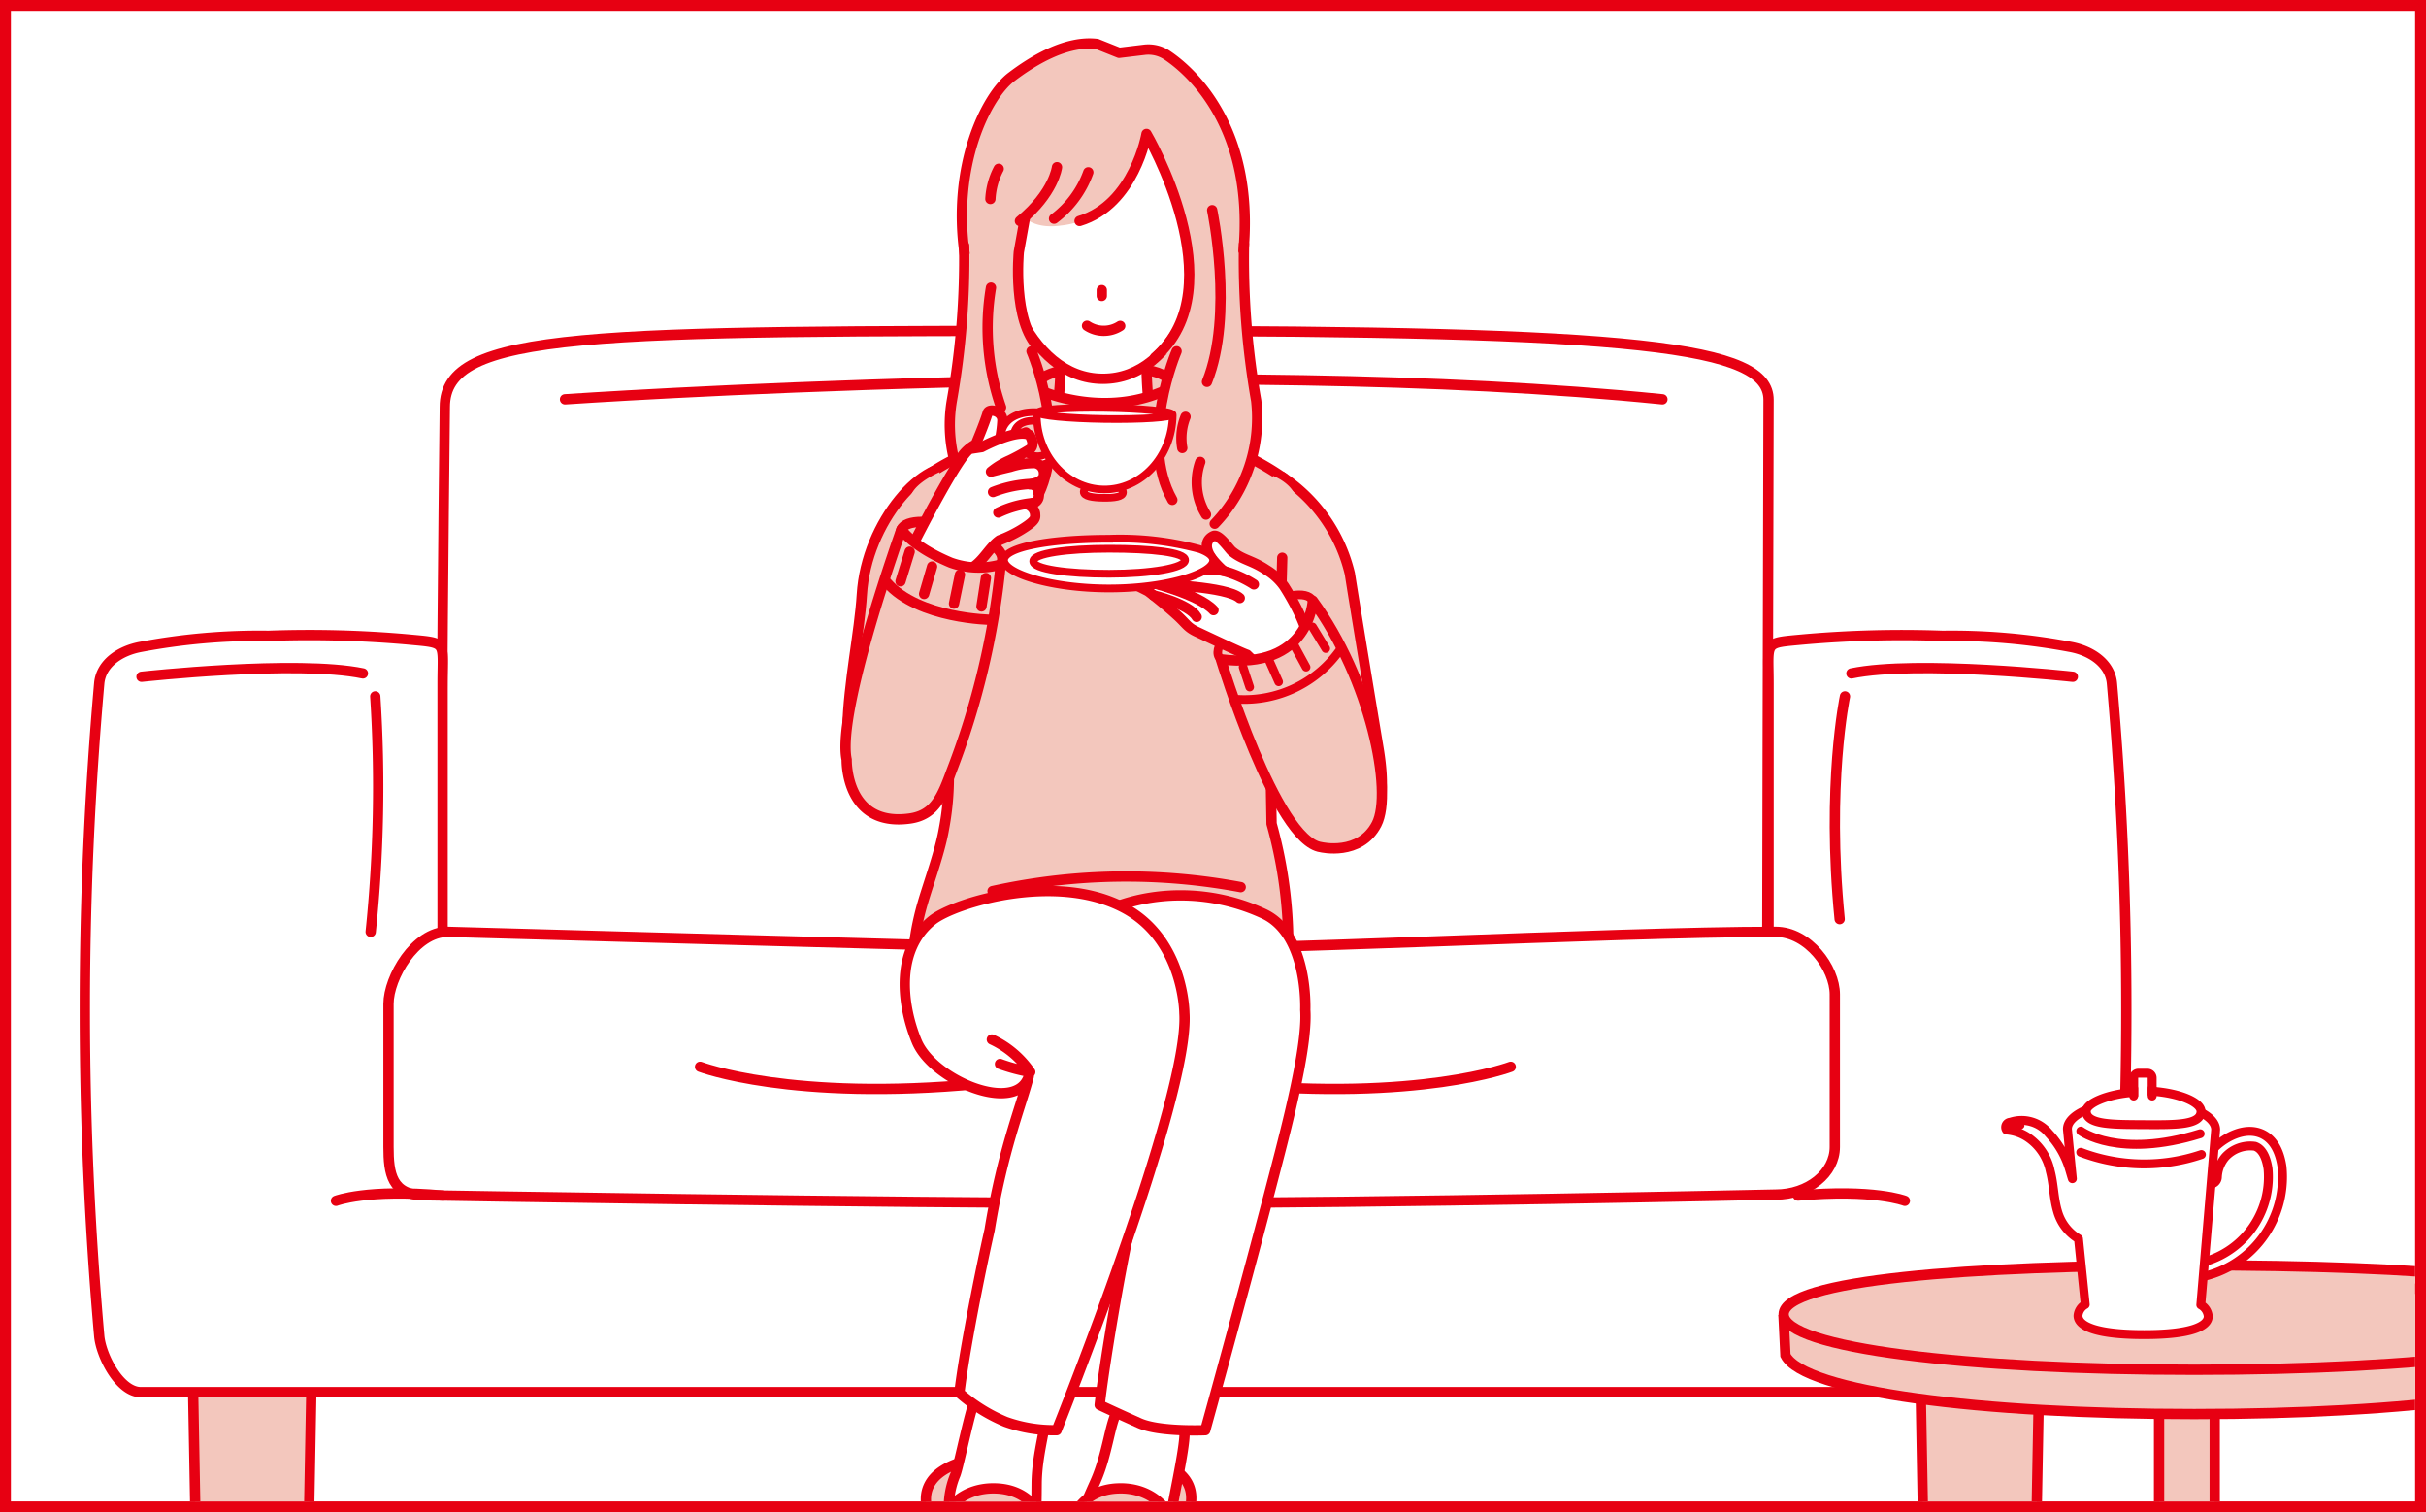
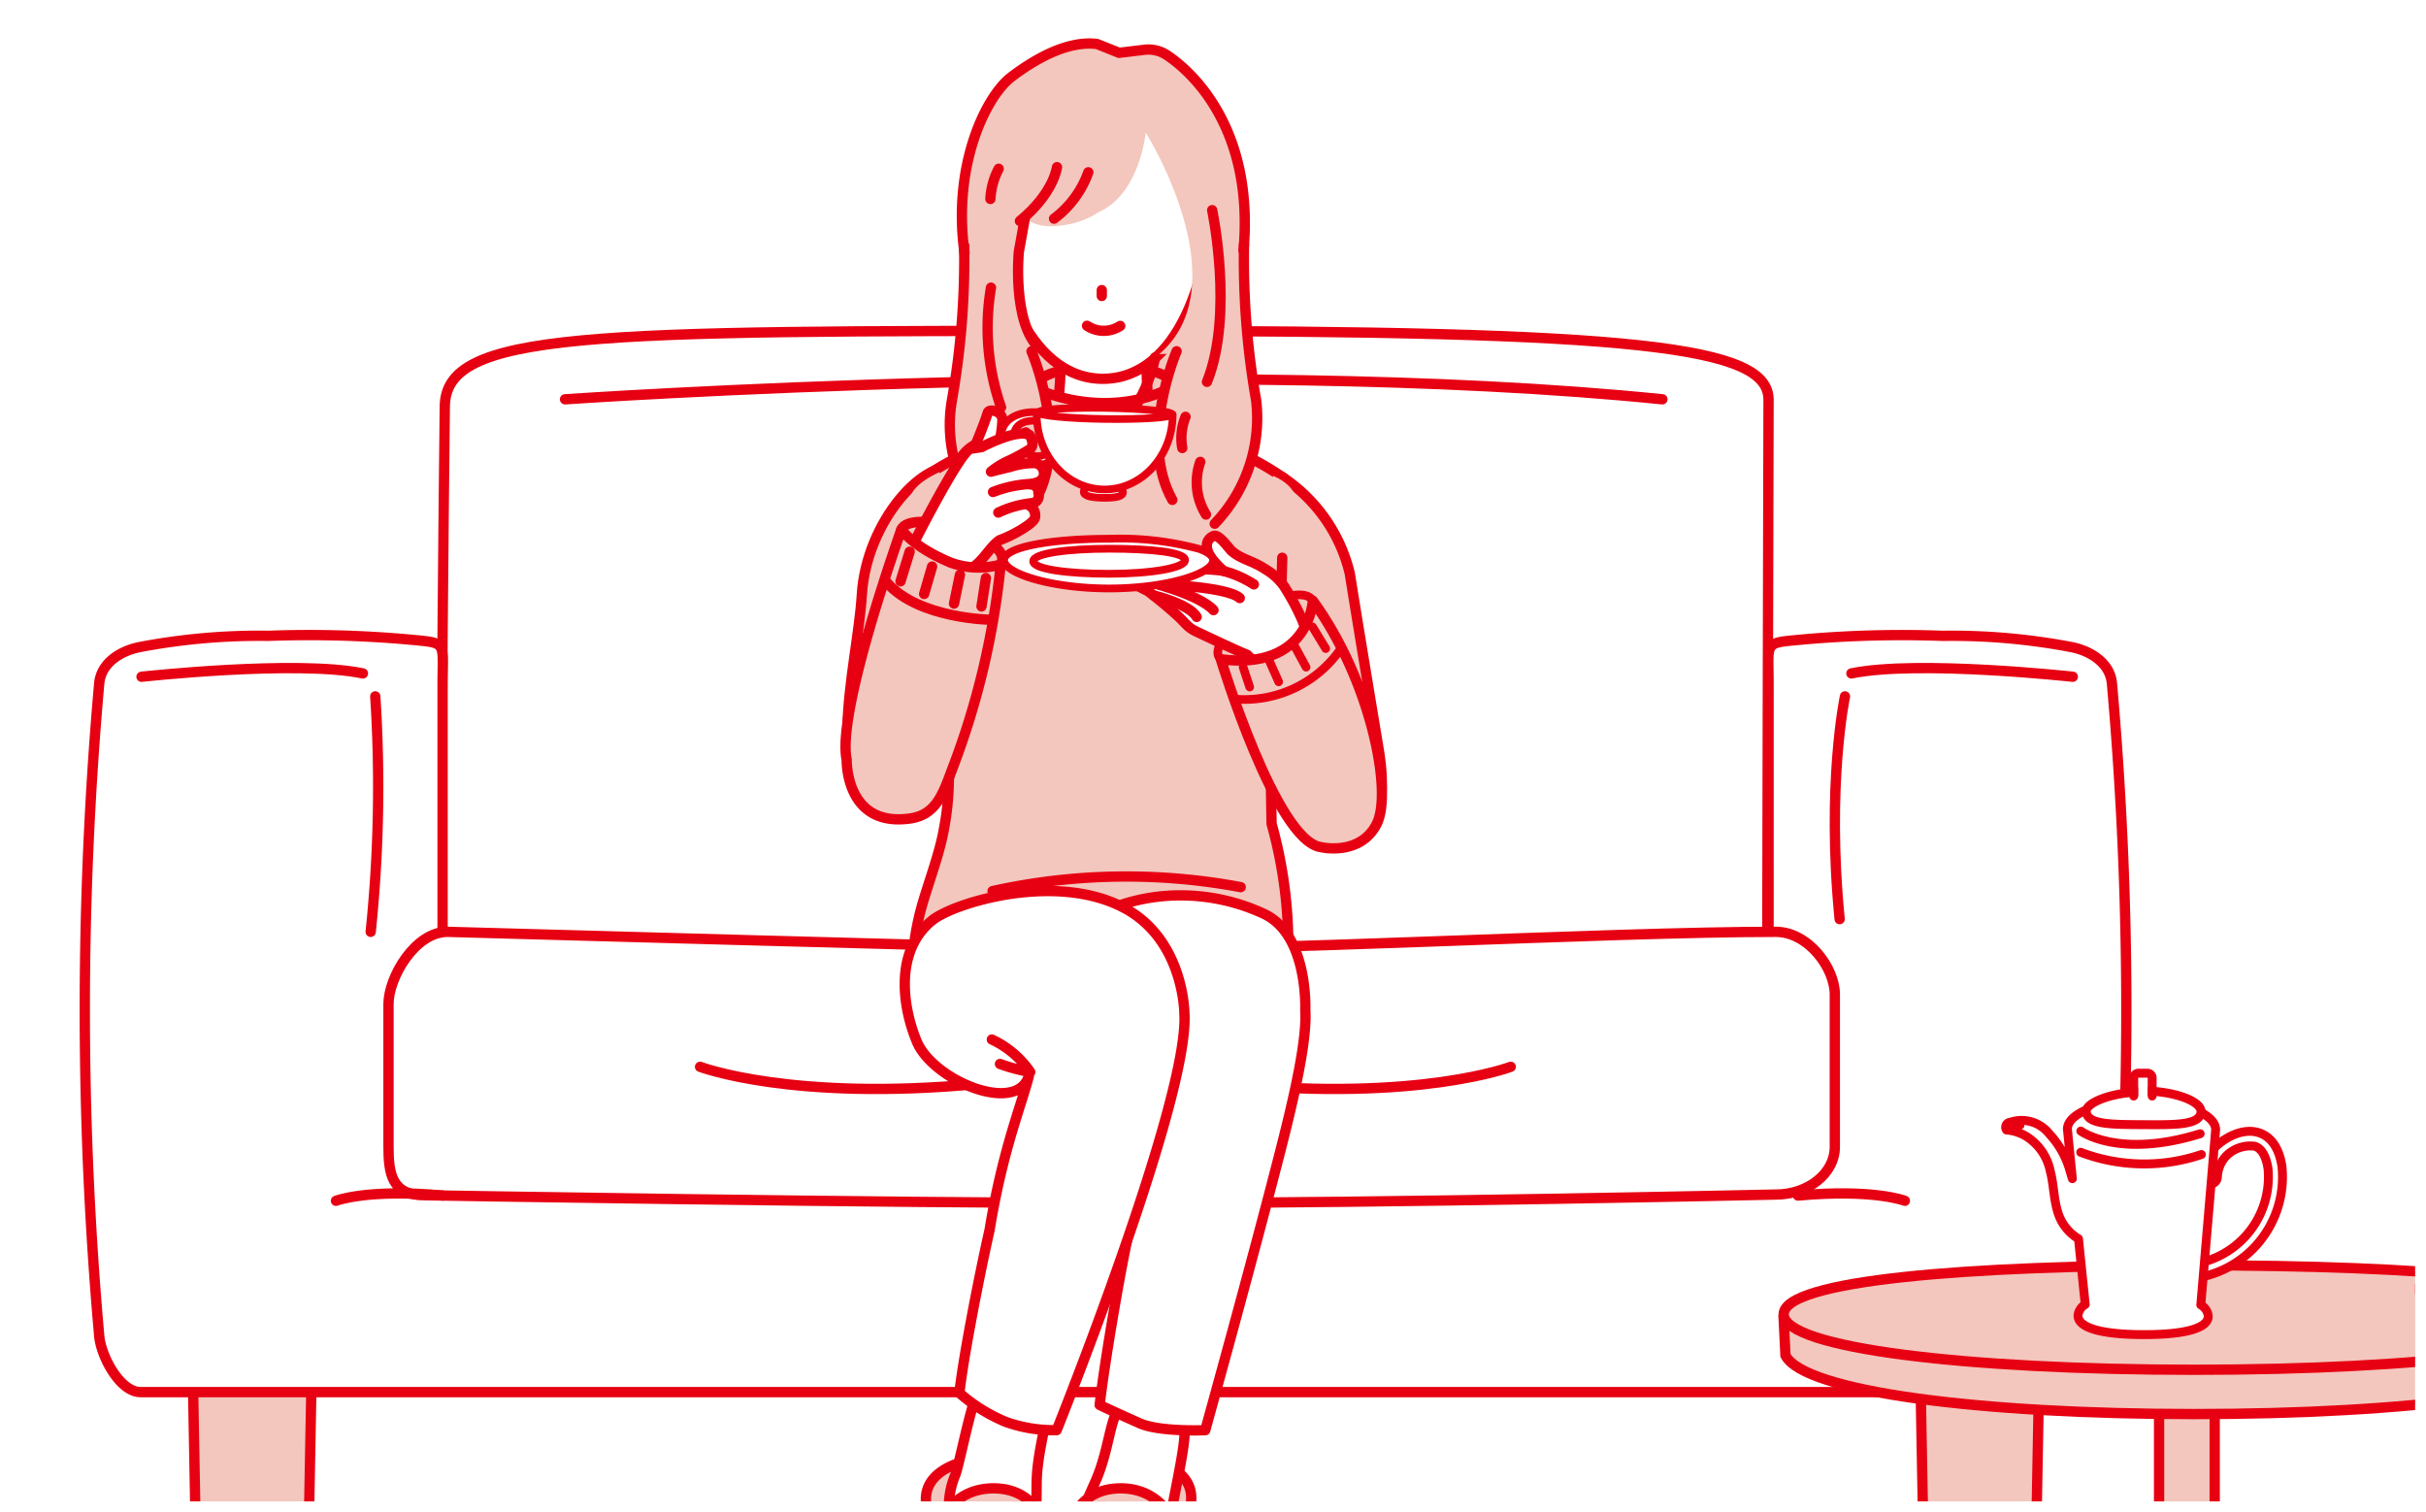
<svg xmlns="http://www.w3.org/2000/svg" width="223" height="139" viewBox="0 0 223 139">
  <defs>
    <clipPath id="clip-path">
      <rect id="長方形_1000" data-name="長方形 1000" width="222" height="138" transform="translate(854 5605)" fill="#fff" stroke="#e70012" stroke-width="1" />
    </clipPath>
  </defs>
  <g id="長方形_970" data-name="長方形 970" fill="#fff" stroke="#e70012" stroke-width="1">
    <rect width="223" height="139" stroke="none" />
-     <rect x="0.5" y="0.5" width="222" height="138" fill="none" />
  </g>
  <g id="マスクグループ_516" data-name="マスクグループ 516" transform="translate(-854 -5605)" clip-path="url(#clip-path)">
    <g id="グループ_3997" data-name="グループ 3997" transform="translate(777.989 5507.638)">
      <g id="グループ_3968" data-name="グループ 3968" transform="translate(83.806 127.773)">
        <path id="パス_2171" data-name="パス 2171" d="M248.878,142.452c0-4.9-11.68-6.338-59.945-6.338-48.647,0-61.736,0-61.736,7.005,0,0-.71,59.909-.113,74.339h121.64C248.724,202.387,248.878,142.452,248.878,142.452Z" transform="translate(-94.106 -136.114)" fill="#fff" stroke="#e70012" stroke-miterlimit="10" stroke-width="0.947" />
        <path id="パス_2172" data-name="パス 2172" d="M141.836,143.806s60.135-4.14,100.871,0" transform="translate(-97.693 -137.515)" fill="none" stroke="#e70012" stroke-linecap="round" stroke-linejoin="round" stroke-width="0.947" />
        <g id="グループ_3966" data-name="グループ 3966" transform="translate(168.438 78.215)">
          <path id="パス_2173" data-name="パス 2173" d="M314.047,270.239h-6.12a2.085,2.085,0,0,1-2.185-1.923l-.507-27.394a2.075,2.075,0,0,1,2.185-1.987h7.133a2.075,2.075,0,0,1,2.185,1.987l-.507,27.394A2.085,2.085,0,0,1,314.047,270.239Z" transform="translate(-305.235 -238.935)" fill="#f3c7bd" stroke="#e70012" stroke-miterlimit="10" stroke-width="0.947" />
        </g>
        <g id="グループ_3967" data-name="グループ 3967" transform="translate(9.637 78.215)">
          <path id="パス_2174" data-name="パス 2174" d="M105.287,270.239h-6.12a2.084,2.084,0,0,1-2.185-1.923l-.507-27.394a2.074,2.074,0,0,1,2.185-1.987h7.134a2.075,2.075,0,0,1,2.185,1.987l-.507,27.394A2.085,2.085,0,0,1,105.287,270.239Z" transform="translate(-96.475 -238.935)" fill="#f3c7bd" stroke="#e70012" stroke-miterlimit="10" stroke-width="0.947" />
        </g>
        <path id="パス_2175" data-name="パス 2175" d="M270.142,177.319c-.167-1.855-1.934-3.01-3.816-3.357a58.9,58.9,0,0,0-11.749-1.016,103.069,103.069,0,0,0-12.727.325c-3.768.361-3.271.075-3.271,4.054v38.619q-60.911,2.744-121.885.03v-38.65c0-3.98.5-3.693-3.272-4.054a103.054,103.054,0,0,0-12.726-.325,58.894,58.894,0,0,0-11.749,1.016c-1.883.347-3.649,1.5-3.816,3.357a340.291,340.291,0,0,0,0,59.982c.167,1.855,1.886,5.158,3.816,5.158H266.326c1.93,0,3.649-3.3,3.816-5.158A340.364,340.364,0,0,0,270.142,177.319Z" transform="translate(-83.806 -144.915)" fill="#fff" stroke="#e70012" stroke-miterlimit="10" stroke-width="0.947" />
        <path id="パス_2176" data-name="パス 2176" d="M248.021,232.875s-35.357.789-58.754.789-65.475-.725-65.475-.725c-3,0-3.286-2.023-3.286-4.442V215.351c0-2.418,2.432-6.623,5.432-6.623,0,0,51.419,1.452,59.423,1.591,14.515.252,47.208-1.591,62.659-1.591,3,0,5.432,3.333,5.432,5.751V228.5C253.453,230.916,251.021,232.875,248.021,232.875Z" transform="translate(-92.589 -153.491)" fill="#fff" stroke="#e70012" stroke-miterlimit="10" stroke-width="0.947" />
        <path id="パス_2177" data-name="パス 2177" d="M158.153,225.038s8.425,3.212,25.646,1.567" transform="translate(-101.598 -157.395)" fill="none" stroke="#e70012" stroke-linecap="round" stroke-miterlimit="10" stroke-width="0.947" />
        <path id="パス_2178" data-name="パス 2178" d="M248.048,225.038s-8.425,3.212-25.647,1.567" transform="translate(-116.974 -157.395)" fill="none" stroke="#e70012" stroke-linecap="round" stroke-miterlimit="10" stroke-width="0.947" />
        <path id="パス_2179" data-name="パス 2179" d="M118.773,180.28a128.912,128.912,0,0,1-.421,21.64" transform="translate(-92.073 -146.683)" fill="none" stroke="#e70012" stroke-linecap="round" stroke-linejoin="round" stroke-width="0.947" />
        <path id="パス_2180" data-name="パス 2180" d="M90.659,177.657s14.273-1.567,20.351-.307" transform="translate(-85.446 -145.865)" fill="none" stroke="#e70012" stroke-linecap="round" stroke-linejoin="round" stroke-width="0.947" />
        <path id="パス_2181" data-name="パス 2181" d="M296.211,180.28s-1.719,8.08-.489,20.472" transform="translate(-134.414 -146.683)" fill="none" stroke="#e70012" stroke-linecap="round" stroke-linejoin="round" stroke-width="0.947" />
        <path id="パス_2182" data-name="パス 2182" d="M317.632,177.657s-14.272-1.567-20.351-.307" transform="translate(-134.893 -145.865)" fill="none" stroke="#e70012" stroke-linecap="round" stroke-linejoin="round" stroke-width="0.947" />
        <path id="パス_2183" data-name="パス 2183" d="M114.158,241.014s2.846-1.119,9.827-.482" transform="translate(-91.07 -161.055)" fill="none" stroke="#e70012" stroke-linecap="round" stroke-miterlimit="10" stroke-width="0.947" />
        <path id="パス_2184" data-name="パス 2184" d="M300.649,241.014s-2.846-1.119-9.827-.482" transform="translate(-133.347 -161.055)" fill="none" stroke="#e70012" stroke-linecap="round" stroke-miterlimit="10" stroke-width="0.947" />
      </g>
      <g id="グループ_3991" data-name="グループ 3991" transform="translate(153.733 101.261)">
        <path id="パス_2185" data-name="パス 2185" d="M206.883,282.671l1.67.557a3.274,3.274,0,0,0,4.24-1.821l1.447-4.344c1.039-4.016-3.972-4.556-3.972-4.556-1.806-.6-3.436,1.693-3.972,3.3l-1.715,2.864A3.274,3.274,0,0,0,206.883,282.671Z" transform="translate(-182.602 -142.218)" fill="#f3c7bd" stroke="#e70012" stroke-linecap="round" stroke-linejoin="round" stroke-width="0.947" />
        <path id="パス_2186" data-name="パス 2186" d="M193.31,282.525l-1.638.65a3.274,3.274,0,0,1-4.335-1.58l-1.689-4.255c-1.263-3.952,3.709-4.773,3.709-4.773,1.769-.7,3.526,1.5,4.151,3.072l1.874,2.763A3.274,3.274,0,0,1,193.31,282.525Z" transform="translate(-178.055 -142.224)" fill="#f3c7bd" stroke="#e70012" stroke-linecap="round" stroke-linejoin="round" stroke-width="0.947" />
        <g id="グループ_3977" data-name="グループ 3977" transform="translate(0.161)">
          <rect id="長方形_998" data-name="長方形 998" width="16.161" height="9.147" transform="translate(15.48 25.247)" fill="#f3c7bd" />
          <g id="グループ_3971" data-name="グループ 3971" transform="translate(0 25.182)">
            <path id="パス_2187" data-name="パス 2187" d="M188.153,168.439c-2.14,6.267-4.658,17.139-8,16.372-6.96-1.6-3.284-13.74-2.873-20.522.406-6.7,5.776-12.735,9.024-11.626S190.294,162.172,188.153,168.439Z" transform="translate(-175.942 -138.712)" fill="#f3c7bd" stroke="#e70012" stroke-linecap="round" stroke-linejoin="round" stroke-width="0.947" />
            <path id="パス_2188" data-name="パス 2188" d="M227.84,153.748a14.733,14.733,0,0,1,6.237,8.914s.321,2.142,2.637,16.062c1.248,7.5-1.61,8.41-4.1,8.751s-4.194-2.577-4.194-2.577l-2.6-6.178.526-8.686Z" transform="translate(-187.88 -139.004)" fill="#f3c7bd" stroke="#e70012" stroke-linecap="round" stroke-linejoin="round" stroke-width="0.947" />
            <path id="パス_2189" data-name="パス 2189" d="M211.307,142.5c0,1.655-2.837,3-6.336,3s-6.33-1.2-6.33-2.85,2.853-2.16,6.353-2.16S211.307,140.842,211.307,142.5Z" transform="translate(-181.374 -135.829)" fill="#f3c7bd" stroke="#e70012" stroke-linecap="round" stroke-linejoin="round" stroke-width="0.947" />
            <path id="パス_2190" data-name="パス 2190" d="M210.4,147.173c-1.753-5.583-.97-12.808-.97-12.808H201.1a31.455,31.455,0,0,1-.869,12.483,8.5,8.5,0,0,0,5.345,1.673C208.952,148.49,210.4,147.173,210.4,147.173Z" transform="translate(-181.756 -134.365)" fill="#fff" stroke="#e70012" stroke-linecap="round" stroke-linejoin="round" stroke-width="0.947" />
            <path id="パス_2191" data-name="パス 2191" d="M184.909,152.483s3.107-2.814,10.905-4.393a102.43,102.43,0,0,1,11.518.124,25.424,25.424,0,0,1,10.646,4.269l-1.253,24.811.124,6.96a41.636,41.636,0,0,1,1.527,10.325c0,5.175-.4,6.193-.4,6.193-5.589,2.947-27.83,2.413-33.419-.534,0,0-1.483-2.04,0-7.888.526-2.077,1.759-5.212,2.17-7.592a25.547,25.547,0,0,0,.352-7.124Z" transform="translate(-177.847 -137.62)" fill="#f3c7bd" stroke="#e70012" stroke-linecap="round" stroke-linejoin="round" stroke-width="0.947" />
            <path id="パス_2192" data-name="パス 2192" d="M193.5,203.391a57.05,57.05,0,0,1,22.808-.362" transform="translate(-180.145 -150.569)" fill="none" stroke="#e70012" stroke-linecap="round" stroke-linejoin="round" stroke-width="0.947" />
            <path id="パス_2193" data-name="パス 2193" d="M198.46,143.074s6.236,3.036,12.457-.147a8.931,8.931,0,0,1,.723,2.788c.057.469.671.91.7,1.533.118,2.463-5.12,3.221-8.39,3.105-2.629-.093-7.608-1.177-6.353-3.5C198.164,145.808,197.365,143.911,198.46,143.074Z" transform="translate(-181.077 -136.414)" fill="#f3c7bd" stroke="#e70012" stroke-linecap="round" stroke-linejoin="round" stroke-width="0.947" />
            <g id="グループ_3969" data-name="グループ 3969" transform="translate(17.97 8.813)">
              <path id="パス_2194" data-name="パス 2194" d="M200.045,145.95a3.936,3.936,0,0,0-.3,3.011" transform="translate(-199.566 -145.95)" fill="none" stroke="#e70012" stroke-linecap="round" stroke-linejoin="round" stroke-width="0.947" />
              <line id="線_55141" data-name="線 55141" y2="2.718" transform="translate(5.846 0.906)" fill="none" stroke="#e70012" stroke-linecap="round" stroke-linejoin="round" stroke-width="0.947" />
              <path id="パス_2195" data-name="パス 2195" d="M203.208,146.683a3.6,3.6,0,0,0-.153,2.858" transform="translate(-200.342 -146.125)" fill="none" stroke="#e70012" stroke-linecap="round" stroke-linejoin="round" stroke-width="0.947" />
              <path id="パス_2196" data-name="パス 2196" d="M213.644,145.95a3.807,3.807,0,0,1,.363,3.011" transform="translate(-202.935 -145.95)" fill="none" stroke="#e70012" stroke-linecap="round" stroke-linejoin="round" stroke-width="0.947" />
              <path id="パス_2197" data-name="パス 2197" d="M210.589,146.683a3.6,3.6,0,0,1,.154,2.858" transform="translate(-202.204 -146.125)" fill="none" stroke="#e70012" stroke-linecap="round" stroke-linejoin="round" stroke-width="0.947" />
            </g>
            <path id="パス_2198" data-name="パス 2198" d="M228.92,165.152a2.178,2.178,0,0,0-1.066-1.107c-.707-.252-2.03.505-2.03.505l1.19-10.917s2.436.9,2.16,2.851Z" transform="translate(-187.88 -138.976)" fill="#f3c7bd" />
            <line id="線_55142" data-name="線 55142" y1="5.061" x2="0.136" transform="translate(39.846 22.182)" fill="none" stroke="#e70012" stroke-linecap="round" stroke-linejoin="round" stroke-width="0.947" />
            <g id="グループ_3970" data-name="グループ 3970" transform="translate(5.884 14.317)">
              <path id="パス_2199" data-name="パス 2199" d="M184.839,166.055s.443-1.6,1.238-1.817a1.908,1.908,0,0,1,1.47.257l-1.279-11.309s-2.1.886-2.589,2.068Z" transform="translate(-183.678 -153.186)" fill="#f3c7bd" />
            </g>
          </g>
          <g id="グループ_3976" data-name="グループ 3976" transform="translate(9.419)">
            <g id="グループ_3972" data-name="グループ 3972" transform="translate(3.938 1.535)">
              <path id="パス_2200" data-name="パス 2200" d="M213.557,114.427c.3,8.6-3.034,18.235-9.916,18.235-6.975,0-10.483-10.066-10.113-18.285.335-7.423,4.92-11.19,10.119-11.1C208.783,103.374,213.308,107.254,213.557,114.427Z" transform="translate(-193.502 -103.279)" fill="#fff" stroke="#e70012" stroke-linecap="round" stroke-linejoin="round" stroke-width="0.947" />
              <line id="線_55143" data-name="線 55143" y2="0.542" transform="translate(10.037 21.23)" fill="none" stroke="#e70012" stroke-linecap="round" stroke-linejoin="round" stroke-width="0.947" />
              <path id="パス_2201" data-name="パス 2201" d="M207.965,135.512a2.779,2.779,0,0,1-3.051-.014" transform="translate(-196.233 -110.989)" fill="none" stroke="#e70012" stroke-linecap="round" stroke-linejoin="round" stroke-width="0.947" />
            </g>
            <g id="グループ_3973" data-name="グループ 3973" transform="translate(0.941)">
              <path id="パス_2202" data-name="パス 2202" d="M194.251,104.334c1.88-1.451,4.985-3.377,7.87-3.033l2.034.814,2.316-.278a3.081,3.081,0,0,1,2.075.487,18.225,18.225,0,0,1,7.217,13.775s1.028,9.57-3.473,13.644l-4.406.17c7.5-6.458-1.253-20.373-1.253-20.373s-.515,5.613-4.309,7.316a7.877,7.877,0,0,1-3.471,1.234c-2.316.34-3.272-.671-3.272-.671l-.645,3s-.61,6.407,1.831,8.8c0,0,.005.186-.547.818,0,0-2.006,1.545-3.943-1.569C185.735,117.946,192.9,105.376,194.251,104.334Z" transform="translate(-189.562 -101.261)" fill="#f3c7bd" />
-               <path id="パス_2203" data-name="パス 2203" d="M210.954,132.857c7.5-6.457-.788-20.54-.788-20.54s-1.115,6.477-6.155,8" transform="translate(-193.02 -103.907)" fill="none" stroke="#e70012" stroke-linecap="round" stroke-linejoin="round" stroke-width="0.947" />
+               <path id="パス_2203" data-name="パス 2203" d="M210.954,132.857s-1.115,6.477-6.155,8" transform="translate(-193.02 -103.907)" fill="none" stroke="#e70012" stroke-linecap="round" stroke-linejoin="round" stroke-width="0.947" />
              <path id="パス_2204" data-name="パス 2204" d="M190.058,120.817c-1.2-8.161,1.937-14.57,4.282-16.349,1.892-1.435,4.985-3.377,7.87-3.032l2.034.813,2.316-.278a3.079,3.079,0,0,1,2.075.487c2.477,1.638,8.046,6.938,7.041,17.989" transform="translate(-189.617 -101.293)" fill="none" stroke="#e70012" stroke-linecap="round" stroke-linejoin="round" stroke-width="0.947" />
              <path id="パス_2205" data-name="パス 2205" d="M197.191,122.615l-.542,3.017s-.61,6.407,1.83,8.8" transform="translate(-191.242 -106.371)" fill="none" stroke="#e70012" stroke-linecap="round" stroke-linejoin="round" stroke-width="0.947" />
              <path id="パス_2206" data-name="パス 2206" d="M204.078,116.954a9.188,9.188,0,0,1-3.15,4.262" transform="translate(-192.282 -105.016)" fill="none" stroke="#e70012" stroke-linecap="round" stroke-linejoin="round" stroke-width="0.947" />
              <path id="パス_2207" data-name="パス 2207" d="M200.211,116.335s-.27,2.366-3.408,4.947" transform="translate(-191.295 -104.868)" fill="none" stroke="#e70012" stroke-linecap="round" stroke-linejoin="round" stroke-width="0.947" />
              <path id="パス_2208" data-name="パス 2208" d="M194,116.53a6.665,6.665,0,0,0-.761,2.772" transform="translate(-190.443 -104.915)" fill="none" stroke="#e70012" stroke-linecap="round" stroke-linejoin="round" stroke-width="0.947" />
            </g>
            <g id="グループ_3974" data-name="グループ 3974" transform="translate(0 18.546)">
              <path id="パス_2209" data-name="パス 2209" d="M191.221,150.385c-3.9-4.987-2.338-11.066-2.338-11.066a54.731,54.731,0,0,0,.812-13.679l6.2,9.992s3.509,8.128.392,13.661l-1.774-1.944s-.072.2-.656,1.948a5.354,5.354,0,0,1-1.188,2.26Z" transform="translate(-188.385 -125.641)" fill="#f3c7bd" />
              <path id="パス_2210" data-name="パス 2210" d="M189.649,125.818a74.758,74.758,0,0,1-1.132,14.25,13.17,13.17,0,0,0,2.644,10.36" transform="translate(-188.325 -125.683)" fill="none" stroke="#e70012" stroke-linecap="round" stroke-linejoin="round" stroke-width="0.947" />
              <path id="パス_2211" data-name="パス 2211" d="M195.172,151.286s.9,3.893-.94,6.124" transform="translate(-189.739 -131.778)" fill="none" stroke="#e70012" stroke-linecap="round" stroke-linejoin="round" stroke-width="0.947" />
              <path id="パス_2212" data-name="パス 2212" d="M197.495,148.387a5.831,5.831,0,0,0,.161,2.707" transform="translate(-190.498 -131.084)" fill="none" stroke="#e70012" stroke-linecap="round" stroke-linejoin="round" stroke-width="0.947" />
              <path id="パス_2213" data-name="パス 2213" d="M198.2,138.578s3.509,8.129.392,13.661" transform="translate(-190.687 -128.737)" fill="none" stroke="#e70012" stroke-linecap="round" stroke-linejoin="round" stroke-width="0.947" />
              <path id="パス_2214" data-name="パス 2214" d="M193.21,130.892a22.288,22.288,0,0,0,.927,11" transform="translate(-189.421 -126.898)" fill="none" stroke="#e70012" stroke-linecap="round" stroke-linejoin="round" stroke-width="0.947" />
            </g>
            <g id="グループ_3975" data-name="グループ 3975" transform="translate(19.169 15.416)">
              <path id="パス_2215" data-name="パス 2215" d="M219.88,150.385c3.9-4.987,2.338-11.066,2.338-11.066a54.76,54.76,0,0,1-.813-13.679l-6.2,9.992s-3.509,8.128-.392,13.661l1.774-1.944s.072.2.656,1.948a5.359,5.359,0,0,0,1.189,2.26Z" transform="translate(-213.524 -122.512)" fill="#f3c7bd" />
              <path id="パス_2216" data-name="パス 2216" d="M223.036,125.641a75.135,75.135,0,0,0,1.12,14.385,14.053,14.053,0,0,1-3.814,11.308" transform="translate(-215.156 -122.512)" fill="none" stroke="#e70012" stroke-linecap="round" stroke-linejoin="round" stroke-width="0.947" />
              <path id="パス_2217" data-name="パス 2217" d="M216.692,146.5a5.227,5.227,0,0,0-.3,2.866" transform="translate(-214.188 -127.504)" fill="none" stroke="#e70012" stroke-linecap="round" stroke-linejoin="round" stroke-width="0.947" />
              <path id="パス_2218" data-name="パス 2218" d="M215.207,138.578s-3.509,8.129-.392,13.661" transform="translate(-213.524 -125.607)" fill="none" stroke="#e70012" stroke-linecap="round" stroke-linejoin="round" stroke-width="0.947" />
              <path id="パス_2219" data-name="パス 2219" d="M218.5,151.945a5.613,5.613,0,0,0,.523,4.843" transform="translate(-214.64 -128.806)" fill="none" stroke="#e70012" stroke-linecap="round" stroke-linejoin="round" stroke-width="0.947" />
              <path id="パス_2220" data-name="パス 2220" d="M219.885,121.527s2.02,9.592-.478,15.783" transform="translate(-214.932 -121.527)" fill="none" stroke="#e70012" stroke-linecap="round" stroke-linejoin="round" stroke-width="0.947" />
            </g>
          </g>
        </g>
        <g id="グループ_3980" data-name="グループ 3980" transform="translate(5.445 78.003)">
          <path id="パス_2221" data-name="パス 2221" d="M213.541,268.119c-.086-2.51-1.176-2.819-2.286-3.184a2.893,2.893,0,0,0-3.871,1.2c-.691,1.023-.9,3.951-2.039,6.5-.9,2.026-2.49,5.36-1.543,7.238.352.7.435.9,2.22,1.391.44.122.85-.072,1.211-.027.416.053.77.335,1.092.313a3.229,3.229,0,0,0,1.753-.589c1.347-.993,2.125-3.228,2.218-5.1C212.342,274.924,213.592,269.613,213.541,268.119Z" transform="translate(-187.824 -218.361)" fill="#fff" stroke="#e70012" stroke-linecap="round" stroke-linejoin="round" stroke-width="0.947" />
          <path id="パス_2222" data-name="パス 2222" d="M188.816,271.385a7.641,7.641,0,0,0-.1,5.694,3.81,3.81,0,0,0,1.317,1.446c.276.189.7.126,1.095.3.338.149.625.538,1.063.662,1.782.5,1.937.369,2.532-.065,1.6-1.166,1.54-4.96,1.561-7.233.025-2.865,1.022-5.573.824-6.845a3.3,3.3,0,0,0-2.949-3.1c-1.132-.26-2.224-.561-3.316,1.62C190.195,265.161,189.154,270.529,188.816,271.385Z" transform="translate(-184.162 -217.746)" fill="#fff" stroke="#e70012" stroke-linecap="round" stroke-linejoin="round" stroke-width="0.947" />
          <g id="グループ_3978" data-name="グループ 3978" transform="translate(13.281 0.394)">
            <path id="パス_2223" data-name="パス 2223" d="M211.31,220.96c-.666,2.634-2.408,6.783-3.6,14.112-.867,3.829-2.33,12.547-2.727,16.09,0,0,.761.374,3.647,1.669,1.856.833,6.06.647,6.06.647.012-.043,4.147-14.928,6.872-25.552,1.4-5.45,2.5-10.443,2.321-13.083,0,0,.3-6.911-3.8-8.823-7.114-3.313-14.838-1.329-17.885,2.115C195.423,215.787,209.323,227.025,211.31,220.96Zm.033-.129a4.125,4.125,0,0,0,.124-.538C211.436,220.446,211.393,220.63,211.343,220.83Z" transform="translate(-200.349 -204.321)" fill="#fff" stroke="#e70012" stroke-linecap="round" stroke-linejoin="round" stroke-width="0.947" />
          </g>
          <g id="グループ_3979" data-name="グループ 3979">
            <path id="パス_2224" data-name="パス 2224" d="M194.287,220.836c-.666,2.634-2.408,6.783-3.6,14.112-.867,3.829-2.381,11.443-2.778,14.986a15.377,15.377,0,0,0,4.255,2.656,13.107,13.107,0,0,0,4.69.764c.018-.065,12.271-30.564,11.737-38.352,0,0-.043-6.629-5.406-9.578-6.242-3.434-15.685-.592-17.761,1.059-3.324,2.641-2.9,7.564-1.439,11.128C185.453,221.194,193.126,224.381,194.287,220.836Z" transform="translate(-182.889 -203.804)" fill="#fff" stroke="#e70012" stroke-linecap="round" stroke-linejoin="round" stroke-width="0.947" />
          </g>
          <path id="パス_2225" data-name="パス 2225" d="M193.413,221.742a8.756,8.756,0,0,1,3.53,2.989,16.635,16.635,0,0,1-2.782-.742" transform="translate(-185.408 -208.097)" fill="none" stroke="#e70012" stroke-linecap="round" stroke-linejoin="round" stroke-width="0.947" />
        </g>
        <g id="グループ_3985" data-name="グループ 3985" transform="translate(0 33.586)">
          <path id="パス_2226" data-name="パス 2226" d="M187.743,159.884c2.517.929,4.389,1.794,3.916,3.125s-2.893,1.481-5.41.552-4.266-2.614-3.79-3.677C182.866,158.974,185.225,158.954,187.743,159.884Z" transform="translate(-177.323 -148.711)" fill="#f3c7bd" stroke="#e70012" stroke-linecap="round" stroke-linejoin="round" stroke-width="0.947" />
          <g id="グループ_3983" data-name="グループ 3983" transform="translate(6.302)">
            <path id="パス_2227" data-name="パス 2227" d="M188.923,151.62a3.689,3.689,0,0,1,1.932-2.779s.777-1.826,1.105-2.9c.125-.408,1.351-.189,1.349.694,0,0-.1,2.93-1.134,3.4C192.175,150.037,189.28,152.911,188.923,151.62Z" transform="translate(-185.19 -145.491)" fill="#fff" stroke="#e70012" stroke-linecap="round" stroke-linejoin="round" stroke-width="0.947" />
            <g id="グループ_3982" data-name="グループ 3982" transform="translate(7.99)">
              <g id="グループ_3981" data-name="グループ 3981" transform="translate(0 0.393)">
                <path id="パス_2228" data-name="パス 2228" d="M197.674,150.821a2.245,2.245,0,0,0,1.456-.463.4.4,0,0,0,.071-.555.375.375,0,0,0-.539-.072c-.656.52-1.7.133-2.4-.3a1.287,1.287,0,0,1-.558-1.467c.2-1.2,1.432-1.343,2.478-1.194.064.01.128.021.192.036a.389.389,0,0,0,.46-.3.4.4,0,0,0-.29-.474c-.083-.019-.168-.036-.253-.048-1.608-.231-3.47.262-3.745,1.9a2.433,2.433,0,0,0,1.314,2.376A3.636,3.636,0,0,0,197.674,150.821Z" transform="translate(-194.519 -145.929)" fill="#fff" stroke="#e70012" stroke-miterlimit="10" stroke-width="0.7" />
              </g>
              <path id="パス_2229" data-name="パス 2229" d="M208.124,155.385c-.006.412-.808.513-1.805.5s-1.811-.14-1.805-.552.819-.733,1.817-.717S208.13,154.975,208.124,155.385Z" transform="translate(-196.911 -147.615)" fill="#fff" stroke="#e70012" stroke-miterlimit="10" stroke-width="0.7" />
              <path id="パス_2230" data-name="パス 2230" d="M198.847,145.971c0,.027-.008.05-.008.077-.057,3.813,2.694,6.945,6.146,7s6.294-3,6.35-6.811c0-.026-.006-.05-.006-.077Z" transform="translate(-195.553 -145.546)" fill="#fff" stroke="#e70012" stroke-linecap="round" stroke-linejoin="round" stroke-width="0.7" />
              <path id="パス_2231" data-name="パス 2231" d="M211.345,146.022c0,.281-2.855.467-6.222.417s-6.092-.318-6.089-.6,2.737-.469,6.1-.419S211.35,145.741,211.345,146.022Z" transform="translate(-195.6 -145.413)" fill="#fff" stroke="#e70012" stroke-miterlimit="10" stroke-width="0.7" />
            </g>
            <path id="パス_2232" data-name="パス 2232" d="M194.947,151.239a7.165,7.165,0,0,0-2.07.345c-.774.18-1.349.326-1.794.443a7.234,7.234,0,0,1,1.716-1.045,18.926,18.926,0,0,0,1.829-1c.6-.4,0-1.324,0-1.324-1.178-.615-4.4,1.111-4.4,1.111l-1.055.159c-1.038.469-5.138,8.576-5.138,8.576-.386,2.614,5.012,2.5,5.012,2.5,1.209-.507,1.815-1.969,2.818-2.677a11.856,11.856,0,0,0,2.025-.986c1.41-.869,1.265-1.089,1.245-1.478a1.1,1.1,0,0,0-.631-.788l.575-.205a.706.706,0,0,0,.36-.877.717.717,0,0,0-.742-.792l.66-.2c.278-.085.663-.476.591-.758A.935.935,0,0,0,194.947,151.239Z" transform="translate(-184.016 -146.158)" fill="#fff" stroke="#e70012" stroke-linecap="round" stroke-linejoin="round" stroke-width="0.947" />
            <path id="パス_2233" data-name="パス 2233" d="M194.193,157.793a9.255,9.255,0,0,1,3.215-.878" transform="translate(-186.451 -148.165)" fill="none" stroke="#e70012" stroke-linecap="round" stroke-linejoin="round" stroke-width="0.947" />
            <path id="パス_2234" data-name="パス 2234" d="M193.554,155.348a10.971,10.971,0,0,1,3.708-.752" transform="translate(-186.299 -147.61)" fill="none" stroke="#e70012" stroke-linecap="round" stroke-linejoin="round" stroke-width="0.947" />
          </g>
          <path id="パス_2235" data-name="パス 2235" d="M180.868,160.1s-5.995,16.727-5.032,21.168c0,0-.153,6.225,5.791,5.411,2.379-.326,3.017-2.147,3.874-4.448a72.568,72.568,0,0,0,4.493-18.9,7.538,7.538,0,0,1-4.595-.174C181.823,161.656,180.868,160.1,180.868,160.1Z" transform="translate(-175.731 -148.928)" fill="#f3c7bd" stroke="#e70012" stroke-linecap="round" stroke-linejoin="round" stroke-width="0.947" />
          <g id="グループ_3984" data-name="グループ 3984" transform="translate(3.797 13.224)">
            <line id="線_55144" data-name="線 55144" x1="0.841" y2="2.725" transform="translate(1.258)" fill="none" stroke="#e70012" stroke-linecap="round" stroke-linejoin="round" stroke-width="0.947" />
            <line id="線_55145" data-name="線 55145" x1="0.734" y2="2.523" transform="translate(3.426 1.362)" fill="none" stroke="#e70012" stroke-linecap="round" stroke-linejoin="round" stroke-width="0.947" />
            <line id="線_55146" data-name="線 55146" x1="0.548" y2="2.66" transform="translate(6.174 2.112)" fill="none" stroke="#e70012" stroke-linecap="round" stroke-linejoin="round" stroke-width="0.947" />
            <line id="線_55147" data-name="線 55147" x1="0.407" y2="2.612" transform="translate(8.699 2.419)" fill="none" stroke="#e70012" stroke-linecap="round" stroke-linejoin="round" stroke-width="0.947" />
            <path id="パス_2236" data-name="パス 2236" d="M190.326,169.948s-6.677-.072-9.6-3.419" transform="translate(-180.723 -163.69)" fill="none" stroke="#e70012" stroke-linecap="round" stroke-linejoin="round" stroke-width="0.947" />
          </g>
        </g>
        <g id="グループ_3990" data-name="グループ 3990" transform="translate(14.573 45.338)">
          <path id="パス_2237" data-name="パス 2237" d="M229.449,168.549c.564,1.019-.875,2.865-3.039,4.064s-5.036,2.11-5.6,1.092,1.435-3.245,3.6-4.445S228.884,167.531,229.449,168.549Z" transform="translate(-201.069 -162.572)" fill="#f3c7bd" stroke="#e70012" stroke-linecap="round" stroke-linejoin="round" stroke-width="0.794" />
          <g id="グループ_3988" data-name="グループ 3988">
            <g id="グループ_3986" data-name="グループ 3986" transform="translate(11.361)">
              <path id="パス_2238" data-name="パス 2238" d="M226.536,171.245c.032-2.089-2.224-5.564-2.286-5.658h.005a5.331,5.331,0,0,0-1.677-1.581c-1.339-.9-2.19-.9-3.174-1.717-.25-.208-1.2-1.62-1.689-1.4-.674.3-.865,1.028-.205,2a7.872,7.872,0,0,0,1.121,1.2,19.053,19.053,0,0,0-8.806.965l.1.024c.147.071.812.395,1.747.873.319.228,1.607,1.235,2.74,2.274.81.743.9,1.066,1.777,1.476.717.334,4.014,1.9,4.607,2.1l2.525,2.444Z" transform="translate(-209.824 -160.862)" fill="#fff" stroke="#e70012" stroke-linecap="round" stroke-linejoin="round" stroke-width="0.947" />
              <path id="パス_2239" data-name="パス 2239" d="M212.136,166.39s4.746,1.135,6.132,2.64" transform="translate(-210.377 -162.185)" fill="none" stroke="#e70012" stroke-linecap="round" stroke-linejoin="round" stroke-width="0.947" />
              <path id="パス_2240" data-name="パス 2240" d="M213.644,166.747s6.223.191,7.4,1.257" transform="translate(-210.738 -162.27)" fill="none" stroke="#e70012" stroke-linecap="round" stroke-linejoin="round" stroke-width="0.947" />
              <path id="パス_2241" data-name="パス 2241" d="M221.385,165.124a9.769,9.769,0,0,1,2.808,1.235" transform="translate(-212.591 -161.882)" fill="none" stroke="#e70012" stroke-linecap="round" stroke-linejoin="round" stroke-width="0.947" />
              <path id="パス_2242" data-name="パス 2242" d="M212.953,168.074s3.288.794,3.964,1.98" transform="translate(-210.573 -162.588)" fill="none" stroke="#e70012" stroke-linecap="round" stroke-linejoin="round" stroke-width="0.947" />
            </g>
            <g id="グループ_3987" data-name="グループ 3987" transform="translate(0 0.285)">
              <path id="パス_2243" data-name="パス 2243" d="M214.107,163.216c0,.3-.253.6-.714.895-1.422.9-4.817,1.691-8.845,1.691-5.335,0-9.659-1.389-9.659-2.6s4.325-1.969,9.659-1.969a28.049,28.049,0,0,1,8.308.945C213.654,162.472,214.107,162.821,214.107,163.216Z" transform="translate(-194.889 -161.237)" fill="#fff" stroke="#e70012" stroke-miterlimit="10" stroke-width="0.71" />
              <path id="パス_2244" data-name="パス 2244" d="M212.372,163.483c0,.722-3.126,1.258-6.982,1.258s-6.982-.43-6.982-1.152,3.126-1.151,6.982-1.151S212.372,162.762,212.372,163.483Z" transform="translate(-195.731 -161.525)" fill="#fff" stroke="#e70012" stroke-miterlimit="10" stroke-width="0.71" />
            </g>
          </g>
          <path id="パス_2245" data-name="パス 2245" d="M229.537,168.719s-.307,6.438-8.457,5.382c0,0,5.08,16.719,9.205,17.27,0,0,3.579.856,5.116-2.114S234.81,175.934,229.537,168.719Z" transform="translate(-201.157 -162.742)" fill="#f3c7bd" stroke="#e70012" stroke-linecap="round" stroke-linejoin="round" stroke-width="0.947" />
          <g id="グループ_3989" data-name="グループ 3989" transform="translate(21.327 8.383)">
            <line id="線_55148" data-name="線 55148" x2="0.605" y2="1.828" transform="translate(0.646 3.702)" fill="none" stroke="#e70012" stroke-linecap="round" stroke-linejoin="round" stroke-width="0.794" />
            <line id="線_55149" data-name="線 55149" x2="0.904" y2="2.032" transform="translate(3.01 3.016)" fill="none" stroke="#e70012" stroke-linecap="round" stroke-linejoin="round" stroke-width="0.794" />
            <line id="線_55150" data-name="線 55150" x2="1.14" y2="2.095" transform="translate(5.294 1.606)" fill="none" stroke="#e70012" stroke-linecap="round" stroke-linejoin="round" stroke-width="0.794" />
            <line id="線_55151" data-name="線 55151" x2="1.215" y2="1.995" transform="translate(7.027)" fill="none" stroke="#e70012" stroke-linecap="round" stroke-linejoin="round" stroke-width="0.794" />
            <path id="パス_2246" data-name="パス 2246" d="M232.562,174.505a10.774,10.774,0,0,1-9.636,4.652" transform="translate(-222.926 -172.51)" fill="none" stroke="#e70012" stroke-linecap="round" stroke-linejoin="round" stroke-width="0.794" />
          </g>
        </g>
        <path id="パス_2247" data-name="パス 2247" d="M196.079,283.871a2.54,2.54,0,0,0,.906-2.2c-.286-3.912-2.261-5.613-4.932-5.695s-5.109,1.477-5.715,5.337a2.548,2.548,0,0,0,.756,2.3,6.859,6.859,0,0,0,4.356,1.313A7.737,7.737,0,0,0,196.079,283.871Z" transform="translate(-178.262 -143.072)" fill="#f3c7bd" stroke="#e70012" stroke-linecap="round" stroke-linejoin="round" stroke-width="0.947" />
        <path id="パス_2248" data-name="パス 2248" d="M203.138,283.871a2.538,2.538,0,0,1-.906-2.2c.286-3.912,2.261-5.613,4.932-5.695s5.108,1.477,5.715,5.337a2.546,2.546,0,0,1-.757,2.3,6.855,6.855,0,0,1-4.355,1.313A7.737,7.737,0,0,1,203.138,283.871Z" transform="translate(-182.071 -143.072)" fill="#f3c7bd" stroke="#e70012" stroke-linecap="round" stroke-linejoin="round" stroke-width="0.947" />
      </g>
      <g id="グループ_3993" data-name="グループ 3993" transform="translate(239.969 213.667)">
        <path id="パス_2249" data-name="パス 2249" d="M344.163,291.067c0,.956-4.258,1.731-9.512,1.731s-9.511-.774-9.511-1.731,4.258-1.73,9.511-1.73S344.163,290.111,344.163,291.067Z" transform="translate(-297.723 -258.676)" fill="#f3c7bd" stroke="#e70012" stroke-miterlimit="10" stroke-width="0.947" />
        <rect id="長方形_999" data-name="長方形 999" width="5.113" height="21.188" transform="translate(34.506 10.38)" fill="#f3c7bd" />
        <line id="線_55152" data-name="線 55152" y2="20.436" transform="translate(34.506 10.969)" fill="none" stroke="#e70012" stroke-linejoin="round" stroke-width="0.947" />
        <line id="線_55153" data-name="線 55153" y2="20.436" transform="translate(39.619 10.969)" fill="none" stroke="#e70012" stroke-linejoin="round" stroke-width="0.947" />
        <g id="グループ_3992" data-name="グループ 3992">
          <path id="パス_2250" data-name="パス 2250" d="M361.343,254.411c-5.863-2.3-19.1-3.91-34.509-3.91s-28.647,1.607-34.509,3.91H289.1l.159,3.245c1.714,3.35,17.878,5.393,37.577,5.393s35.863-2.043,37.577-5.393l.159-3.245Z" transform="translate(-289.097 -249.382)" fill="#f3c7bd" stroke="#e70012" stroke-miterlimit="10" stroke-width="0.947" />
          <path id="パス_2251" data-name="パス 2251" d="M364.569,253.526c0,3.132-16.895,5.1-37.736,5.1s-37.736-1.971-37.736-5.1,16.895-4.5,37.736-4.5S364.569,250.394,364.569,253.526Z" transform="translate(-289.097 -249.03)" fill="#f3c7bd" stroke="#e70012" stroke-miterlimit="10" stroke-width="0.947" />
        </g>
      </g>
      <g id="グループ_3996" data-name="グループ 3996" transform="translate(260.376 195.999)">
        <g id="グループ_3994" data-name="グループ 3994" transform="translate(16.117 5.347)">
          <path id="パス_2252" data-name="パス 2252" d="M337.76,246.393a.649.649,0,0,1-.079-1.292,8.1,8.1,0,0,0,7.429-8.826c-.118-.794-.421-1.8-1.2-2.068a3.116,3.116,0,0,0-2.738.992,3.08,3.08,0,0,0-.72,1.848.649.649,0,0,1-1.3-.05,4.4,4.4,0,0,1,1.124-2.739c.955-.905,2.592-1.782,4.054-1.276.77.265,1.753,1.019,2.061,3.1a9.393,9.393,0,0,1-8.552,10.306C337.814,246.391,337.788,246.393,337.76,246.393Z" transform="translate(-337.112 -232.833)" fill="#fff" stroke="#e70012" stroke-miterlimit="10" stroke-width="0.819" />
        </g>
        <path id="パス_2253" data-name="パス 2253" d="M335.224,231.8c.008-1.464-3.036-2.665-6.8-2.685s-6.817,1.152-6.824,2.616c0,.04.453,4.562.453,4.562-.1-.31-.185-.628-.28-.936a8.261,8.261,0,0,0-1.871-3.216,3.226,3.226,0,0,0-3.541-1.034.455.455,0,0,0-.358.714,4.082,4.082,0,0,1,2.042.736,4.914,4.914,0,0,1,1.978,3.05c.318,1.2.307,2.446.654,3.638a4.3,4.3,0,0,0,1.94,2.573l.618,6.047a1.3,1.3,0,0,0-.662,1.016c-.005.949,1.6,1.747,6.084,1.747,4.2,0,5.882-.727,5.887-1.677a1.328,1.328,0,0,0-.684-1.054S335.224,231.837,335.224,231.8Z" transform="translate(-315.925 -226.595)" fill="#fff" stroke="#e70012" stroke-linecap="round" stroke-linejoin="round" stroke-width="0.819" />
        <path id="パス_2254" data-name="パス 2254" d="M317.72,232.035c.017.221-.3.426-.71.456s-.754-.125-.77-.347.3-.426.71-.456S317.7,231.813,317.72,232.035Z" transform="translate(-316 -227.21)" fill="#e70012" />
        <path id="パス_2255" data-name="パス 2255" d="M325,232.8s3.476,2.58,10.972.246" transform="translate(-318.096 -227.476)" fill="none" stroke="#e70012" stroke-linecap="round" stroke-miterlimit="10" stroke-width="0.819" />
        <path id="パス_2256" data-name="パス 2256" d="M324.993,235.367a16.431,16.431,0,0,0,11.092.205" transform="translate(-318.095 -228.092)" fill="none" stroke="#e70012" stroke-linecap="round" stroke-miterlimit="10" stroke-width="0.819" />
        <g id="グループ_3995" data-name="グループ 3995" transform="translate(7.407)">
          <path id="パス_2257" data-name="パス 2257" d="M331.718,227.465l0-1.222a.433.433,0,0,0-.431-.435l-.826,0a.433.433,0,0,0-.436.431l0,1.324c-2.473.174-4.363,1.035-4.363,1.734,0,1.246,2.354,1.226,5.266,1.241s5.228.057,5.281-1.187C336.245,228.489,334.263,227.639,331.718,227.465Z" transform="translate(-325.662 -225.803)" fill="#fff" stroke="#e70012" stroke-miterlimit="10" stroke-width="0.819" />
          <line id="線_55154" data-name="線 55154" y2="0.697" transform="translate(4.359 1.406)" fill="none" stroke="#e70012" stroke-linecap="round" stroke-linejoin="round" stroke-width="0.819" />
          <line id="線_55155" data-name="線 55155" y2="0.697" transform="translate(6.057 1.406)" fill="none" stroke="#e70012" stroke-linecap="round" stroke-linejoin="round" stroke-width="0.819" />
        </g>
      </g>
    </g>
  </g>
</svg>